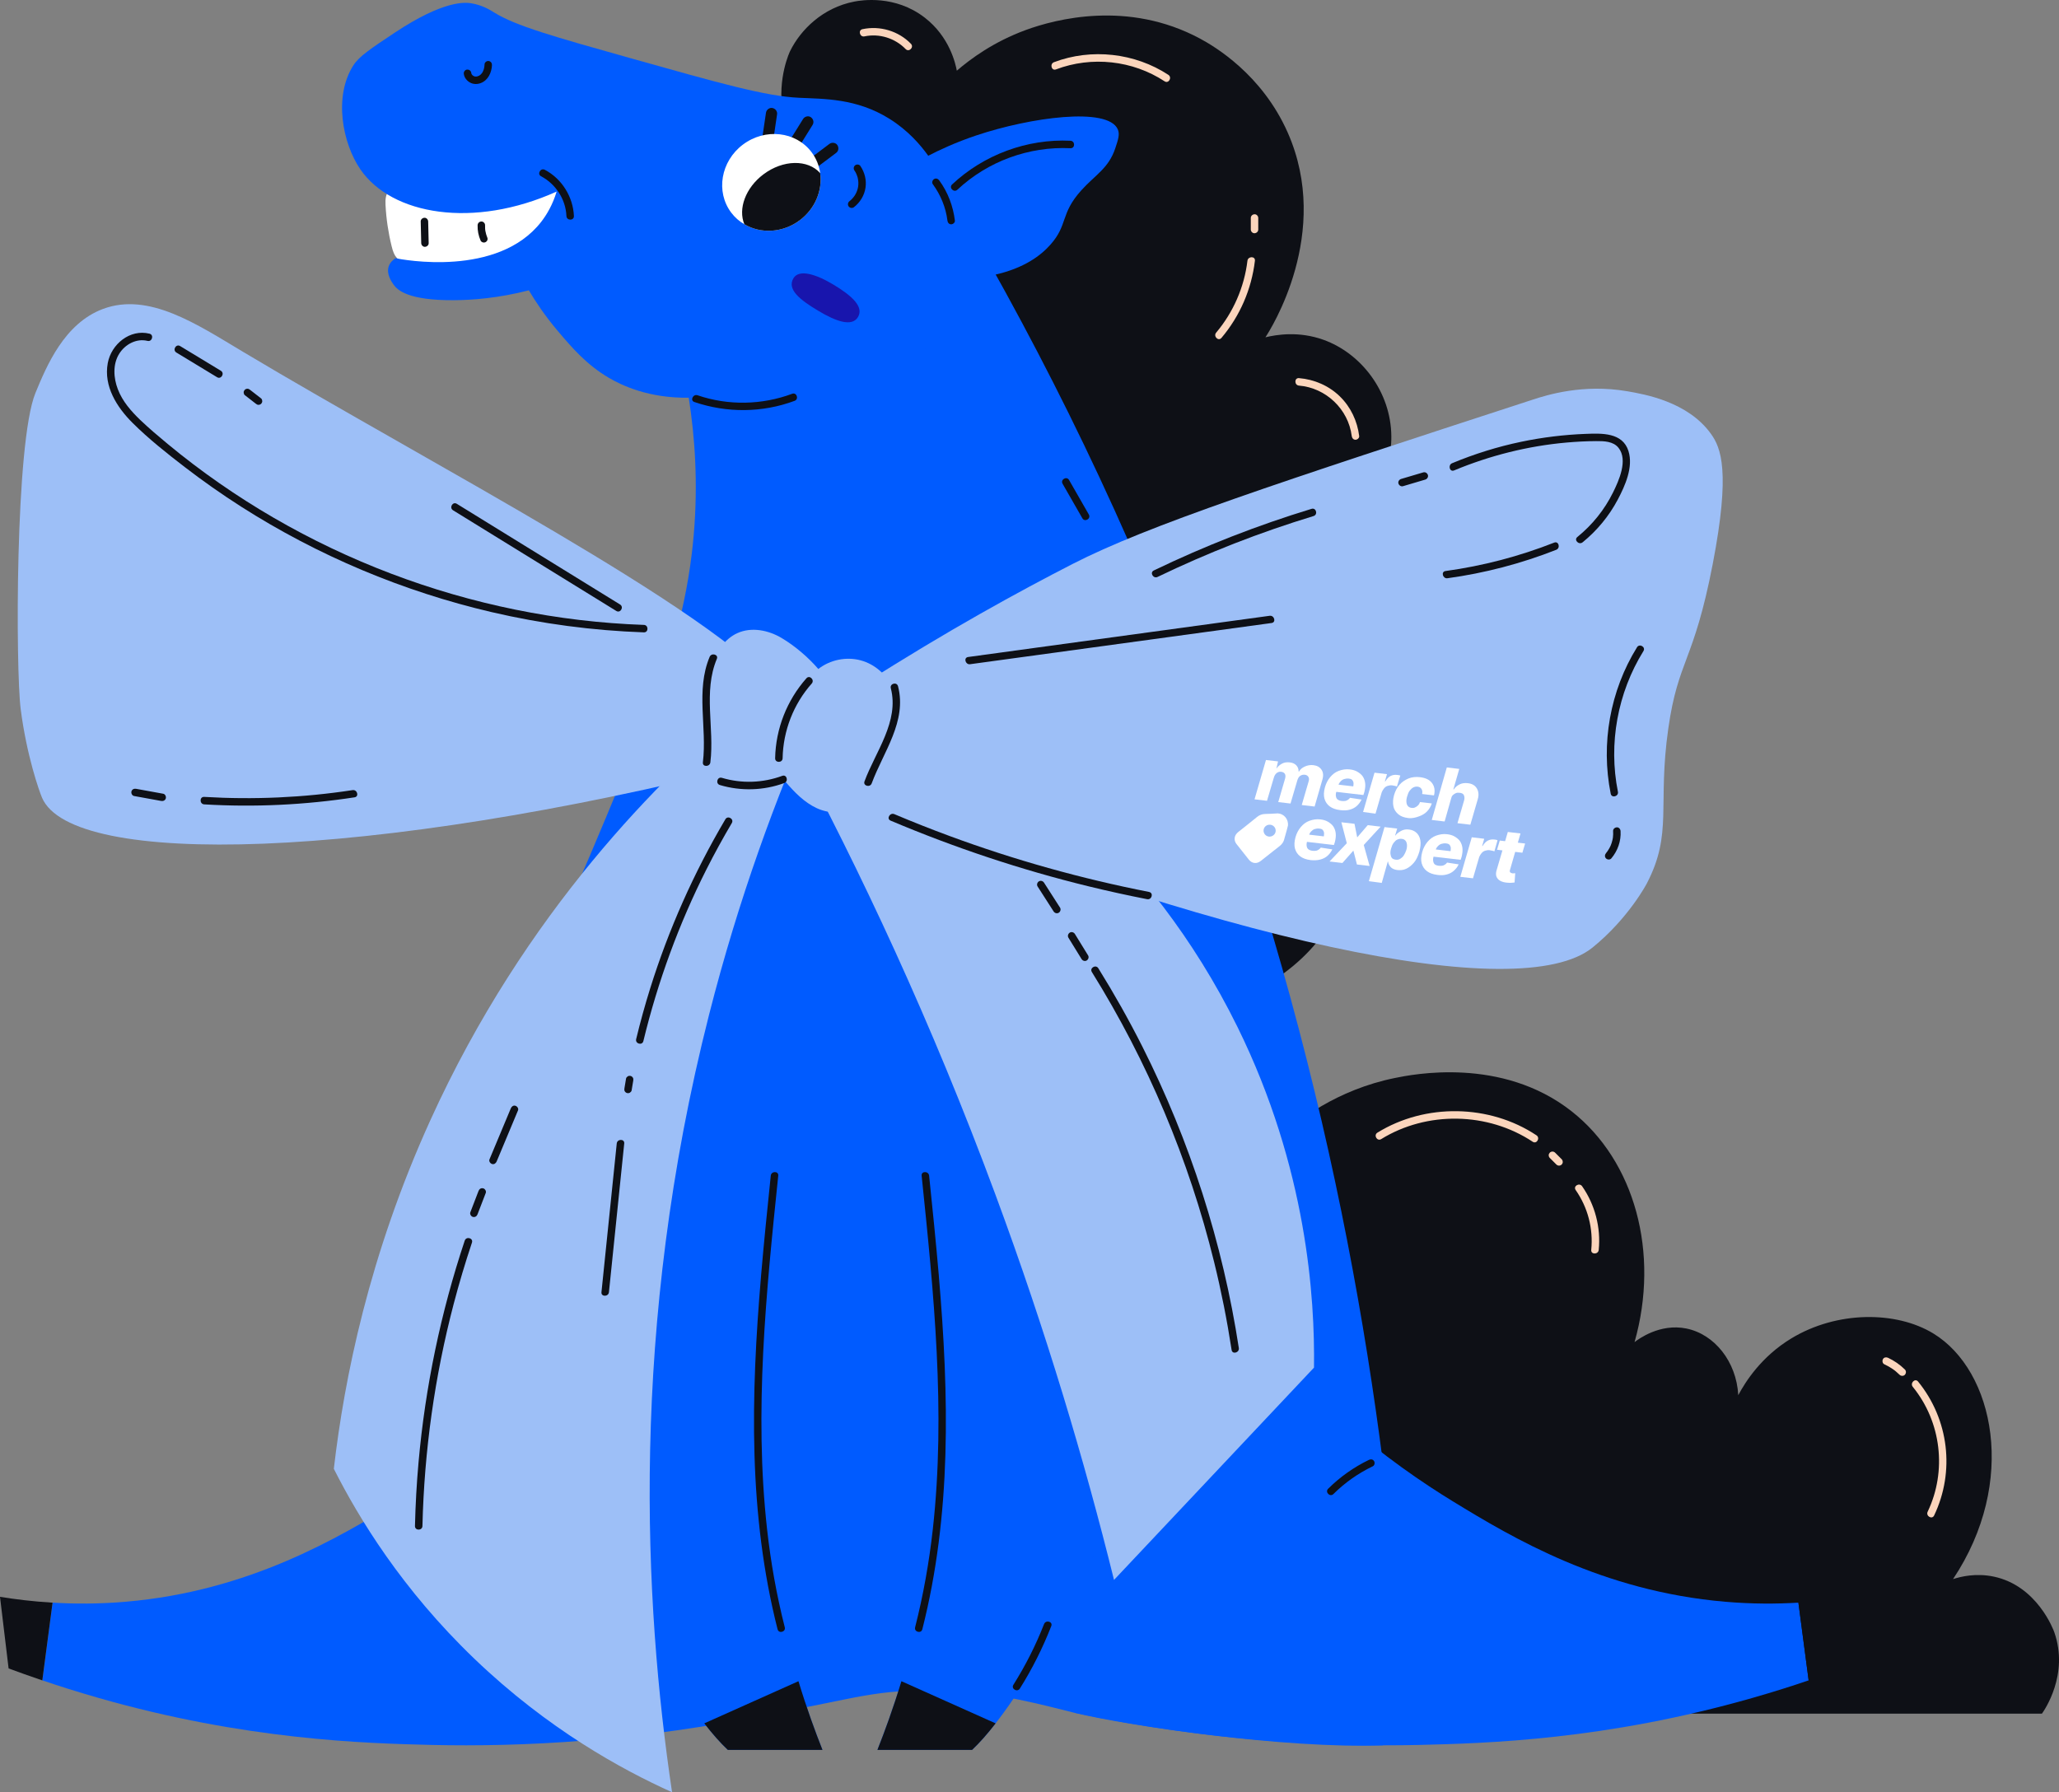
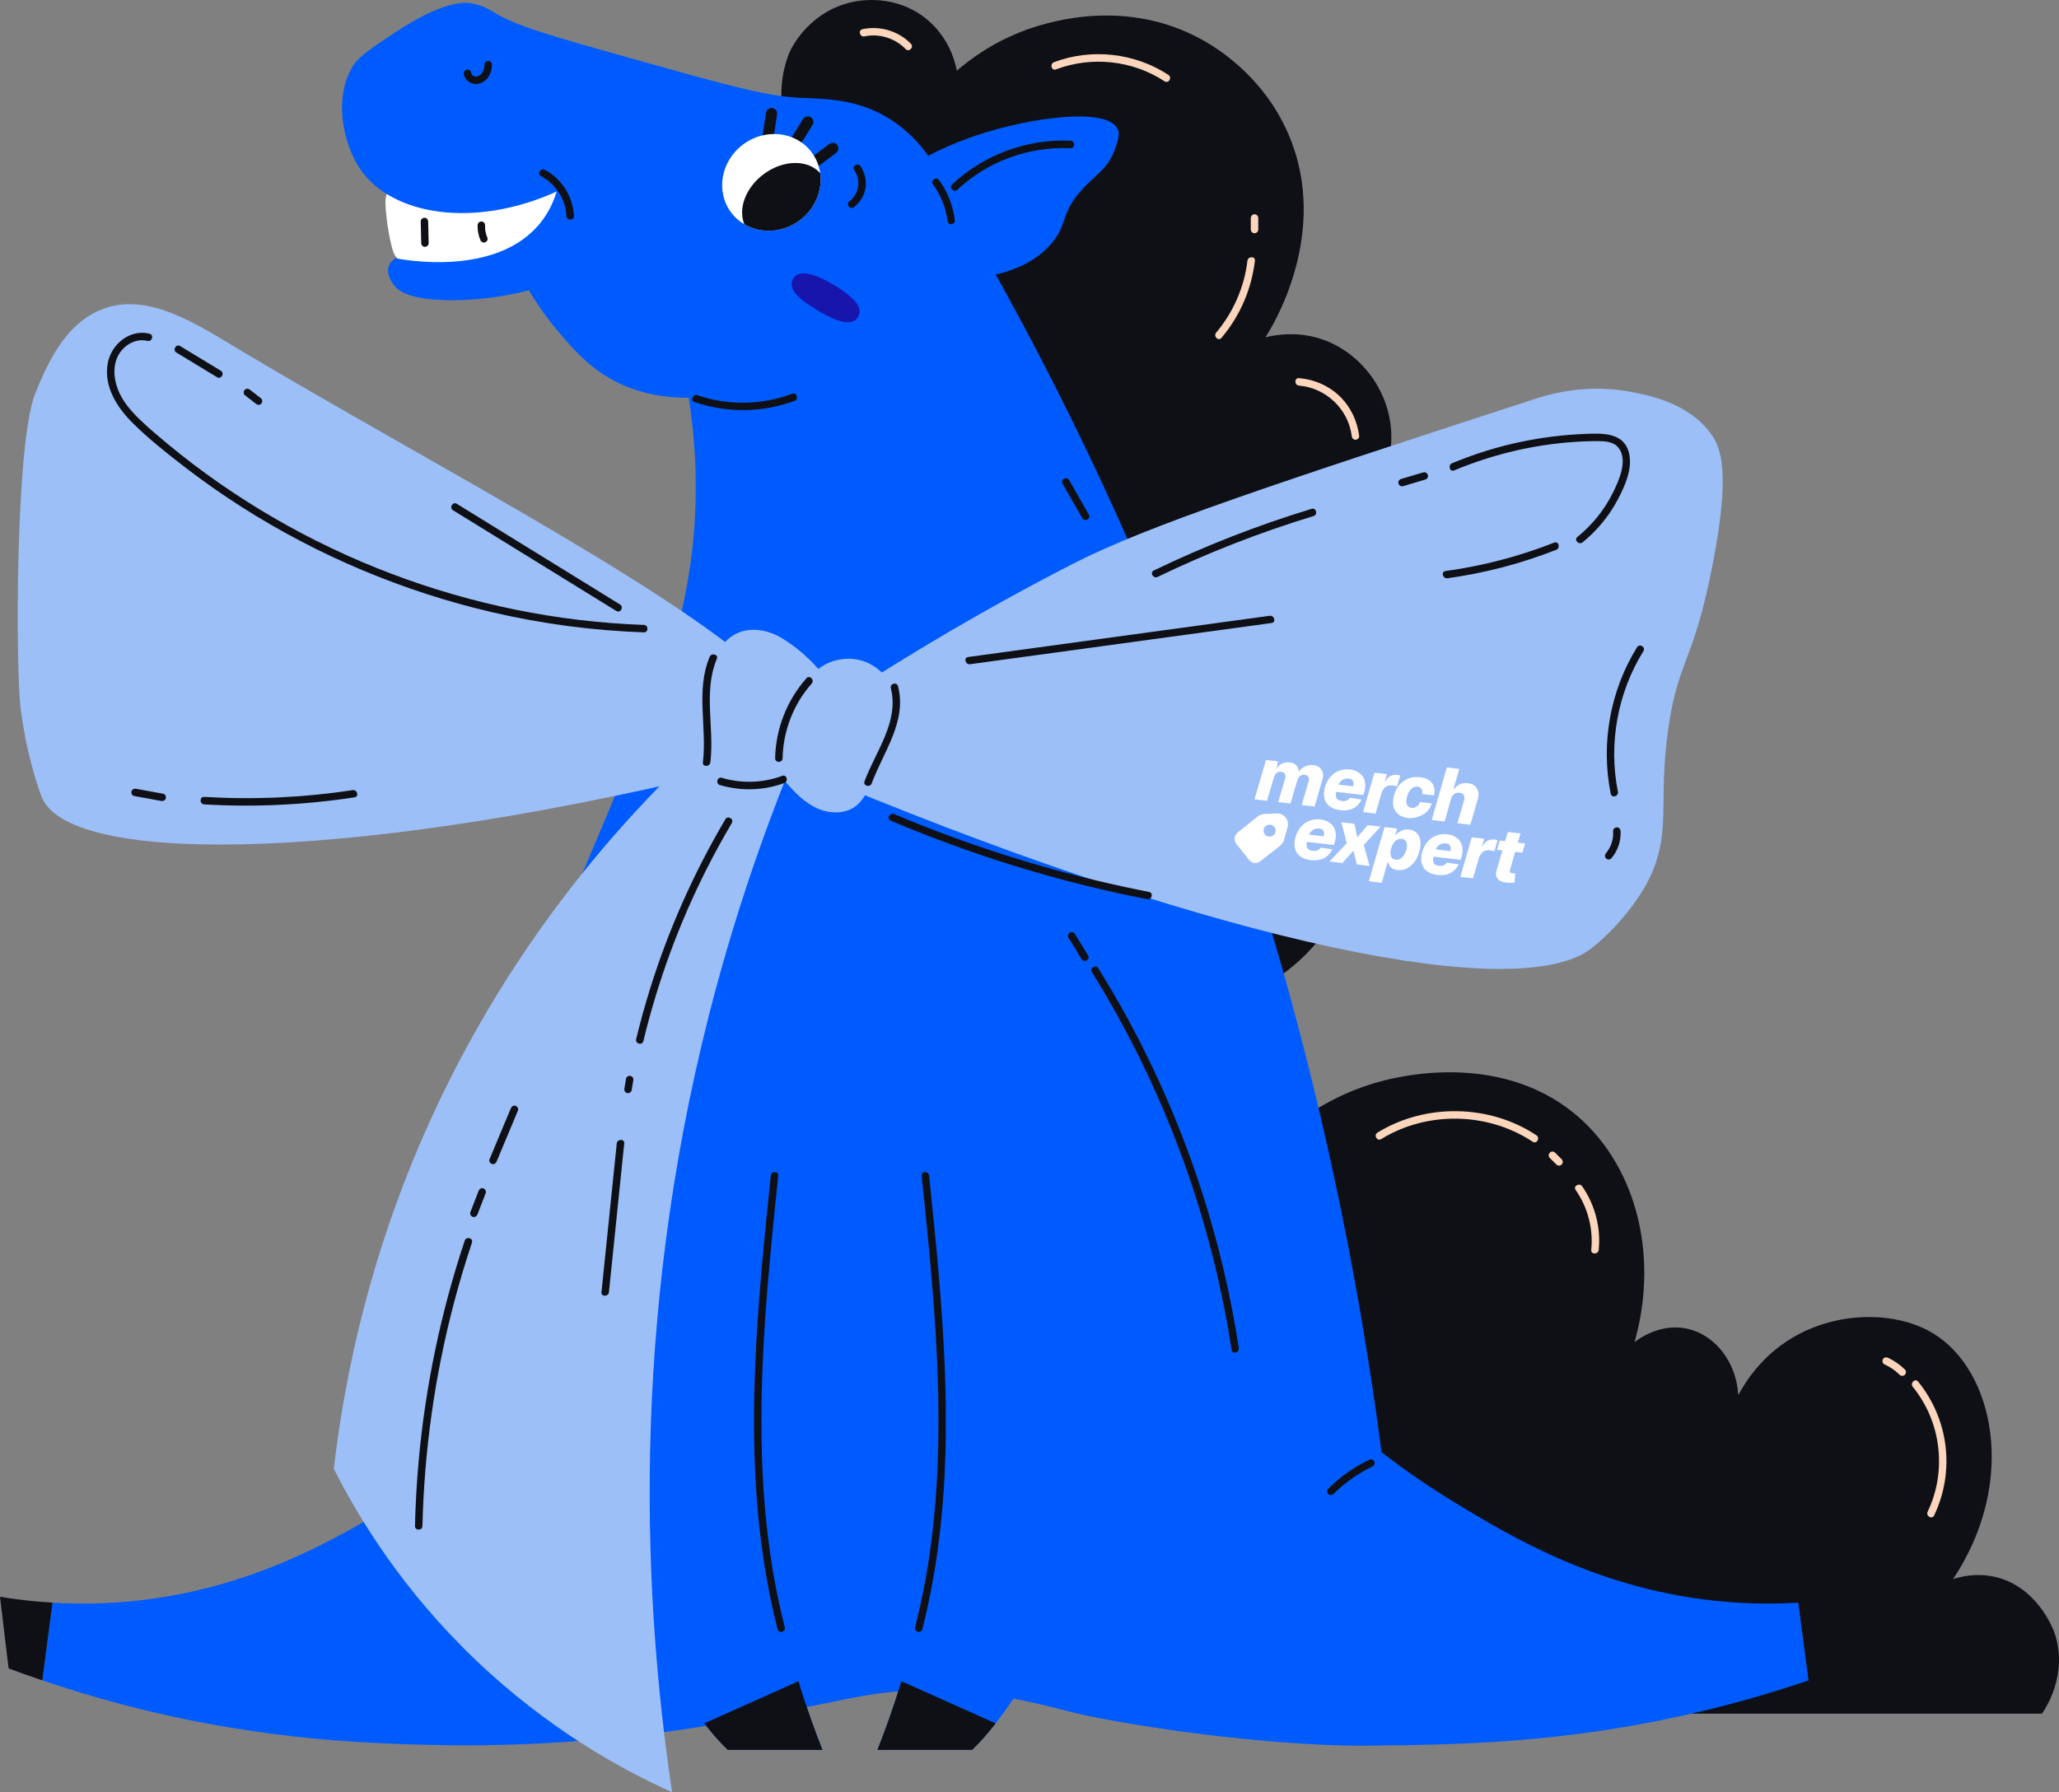
<svg xmlns="http://www.w3.org/2000/svg" id="Layer_2" data-name="Layer 2" viewBox="0 0 1297.23 1129.26">
  <rect x="0" y="0" width="1297.23" height="1129.26" fill="#808080" stroke="none" />
  <defs>
    <style> .cls-1 { fill: #fff; } .cls-2 { fill: #fbd5bc; } .cls-3 { fill: #1815ad; } .cls-4 { fill: #0e1016; } .cls-5 { fill: #005bff; } .cls-6 { fill: #9dbff7; } </style>
  </defs>
  <g id="_Шапки" data-name="Шапки">
    <g>
      <g>
        <path class="cls-4" d="M493.16,70.99c-3.59-22.19,4.67-38.89,4.67-38.89,6.59-13.33,20.51-27.28,40.44-31.11,4.36-.84,25.6-4.38,44.33,10.11,15.73,12.16,19.41,29.08,20.22,33.44,8.71-7.49,23.25-18.25,43.55-25.67,18.72-6.84,64.36-18.89,109.66,5.44,8.82,4.74,38.89,22.28,55.22,59.11,28.08,63.34-10.82,124.3-14,129.11,6.98-1.69,21.05-4.01,36.55,1.56,23.96,8.6,42.48,32.84,42.78,60.67.26,23.88-12.95,46.23-34.22,58.33,9.82,9.48,20.63,23.12,26.96,41.48,22.31,64.75-32.5,126.31-35.78,129.89,10.5,12.56,13.67,24.17,14.78,31.11,4.97,31.17-16.05,65.53-52.89,86.33-15.38-25.83-292.92-492.94-302.29-550.91Z" />
        <path class="cls-4" d="M805.82,716.53c11.44-10.34,36.26-29.87,73.11-37.33,11.07-2.24,67.2-13.61,111.22,21,39.85,31.33,55.6,89.21,39.67,145.44,2.32-1.8,15.89-11.98,32.67-8.56,17.6,3.59,31.52,20.7,32.67,42,4.51-8.47,14.51-24.31,33.44-35.78,28.82-17.46,66.08-17.34,89.44-3.11,38.43,23.41,53.27,93.57,12.44,154.77,4.98-1.62,14.47-3.92,25.67-1.56,27.33,5.77,37.61,33.58,38.11,35,9.38,26.69-6.27,49.24-7.78,51.33h-490.77c3.37-121.07,6.74-242.14,10.12-363.21Z" />
        <path class="cls-5" d="M613.2,147.99c27.3,47.46,53.98,98.25,79.33,152.44,105.91,226.37,155.96,442.16,178.88,622.21v177.07c-61.87,2.3-160.93-12.37-194.45-20.49-16.06-3.89-49.69-13.61-83.98-14.13-42.2-.64-51.86,4.74-103.77,14.13-47.36,8.56-131.39,12.17-173.11,14.52-32.05,1.8-58.52-4.89-76.22-9.33-18.46-176.24,15.42-292.43,51.33-367.1,2.28-4.74,68.92-143.14,121.33-278.44,6.42-16.57,18.2-47.57,23.33-90.22,7.85-65.14-4.3-120.02-15.56-155.55,64.29-15.04,128.59-30.07,192.88-45.11Z" />
        <path class="cls-5" d="M489.23,1079.21c-87.08,18.32-161.87,21.48-217.03,20.25-43.24-1.04-117.65-3.2-209.96-29.58-13.28-3.81-25.24-7.58-35.56-11.11,2.17-16.34,4.29-32.64,6.45-48.98,13.75.85,29.29.89,46.2-.57,77.48-6.64,133.9-40.27,171.11-63.02,19.22-11.73,43.99-28.59,70.79-52.09,56,61.7,112,123.4,168,185.09Z" />
        <g>
          <path class="cls-5" d="M737.9,867.65c-3.72,15.5-62.22,156.18-110.63,218.2-5.04,6.5-10.03,12.2-14.84,16.72h-59.63c4.52-11.44,9.89-26,15.12-43.28,3.96-12.9,7.82-27.27,11.3-43.05,15.49-70.46,13.75-127.54,11.68-183.59-1.13-29.72-3.86-69.89-10.88-117.41,57.79,1.55,115.62,3.11,173.41,4.66,1.41,61.7-7.06,112.28-15.54,147.75Z" />
          <path class="cls-4" d="M627.27,1085.86c-5.04,6.5-10.03,12.2-14.84,16.72h-59.63c4.52-11.44,9.89-26,15.12-43.28,19.78,8.85,39.52,17.71,59.34,26.56Z" />
          <path class="cls-4" d="M591.51,804c-1.8-21.1-3.96-42.17-6.14-63.23-.31-2.99-5.02-3.02-4.71,0,7.64,73.83,15.29,148.55,7.05,222.68-2.32,20.85-5.98,41.54-11.16,61.88-.75,2.94,3.79,4.19,4.54,1.25,9.14-35.9,13.43-72.85,14.54-109.83,1.13-37.62-.94-75.26-4.13-112.74Z" />
        </g>
        <g>
          <path class="cls-5" d="M333.08,867.65c3.72,15.5,62.22,156.18,110.63,218.2,5.04,6.5,10.03,12.2,14.84,16.72h59.63c-4.52-11.44-9.89-26-15.12-43.28-3.96-12.9-7.82-27.27-11.3-43.05-15.49-70.46-13.75-127.54-11.68-183.59,1.13-29.72,3.86-69.89,10.88-117.41-57.79,1.55-115.62,3.11-173.41,4.66-1.41,61.7,7.06,112.28,15.54,147.75Z" />
          <path class="cls-4" d="M443.71,1085.86c5.04,6.5,10.03,12.2,14.84,16.72h59.63c-4.52-11.44-9.89-26-15.12-43.28-19.78,8.85-39.52,17.71-59.34,26.56Z" />
          <path class="cls-4" d="M479.47,804c1.8-21.1,3.96-42.17,6.14-63.23.31-2.99,5.02-3.02,4.71,0-7.64,73.83-15.29,148.55-7.05,222.68,2.32,20.85,5.98,41.54,11.16,61.88.75,2.94-3.79,4.19-4.54,1.25-9.14-35.9-13.43-72.85-14.54-109.83-1.13-37.62.94-75.26,4.13-112.74Z" />
        </g>
        <path class="cls-1" d="M242.89,129.23c-.18-3.53.04-7.65,2.92-9.7,2.52-1.8,5.96-1.18,8.99-.56,31.22,6.37,64.14,4.21,94.27-6.18,3.18-1.1,6.8-2.26,9.78-.7,3.48,1.83,4.3,6.49,3.83,10.39-1.04,8.62-6.23,16.21-12.22,22.51-12.65,13.3-29.63,22.41-47.7,25.62-15.31,2.72-31.34,1.19-45.88-4.28-6.8-2.56-8.43-4.26-10.15-11.23-2.09-8.48-3.38-17.15-3.83-25.87Z" />
        <path class="cls-5" d="M626.42,173.2c19.08-4.24,29.44-12.36,35.39-19.06,11.18-12.59,6.05-19.34,19.44-34.22,8.72-9.69,17.19-13.83,21.39-26.44,1.89-5.69,2.97-8.92,1.56-12.06-6.37-14.18-55.03-7.5-89.05,3.89-12.95,4.33-23.28,9.18-30.33,12.83-4.85-6.79-12.67-15.95-24.5-23.33-20.74-12.94-41.07-12.44-57.17-13.22-20.89-1.02-49.18-8.97-105.78-24.89-48.29-13.58-72.43-20.37-85.94-28.78-2.35-1.46-7.22-4.62-14.39-5.83-3.67-.62-17.12-2.29-48.61,18.67-14.73,9.8-22.09,14.7-25.67,20.22-12.88,19.88-6.81,49.57,4.28,65.72,19.75,28.77,71.28,37.61,123.66,14-2.51,8.29-6.17,14.48-9.72,19.06-27.45,35.3-87.55,23.81-91.78,22.94-1.28.81-3.36,2.41-4.28,5.06-1.7,4.91,1.84,9.88,3.11,11.67,2.39,3.35,9.17,9.94,38.11,9.72,11.54-.09,27.79-1.27,47.05-6.22,3.88,6.56,9.83,15.7,18.28,25.67,8.66,10.21,17.97,21.19,32.28,29.55,7.71,4.51,24.84,12.91,50.55,12.44,17.02,4.31,47.55,9.47,83.48.91,65.63-15.65,100.22-65.39,108.63-78.29Z" />
        <path class="cls-5" d="M1139.5,1058.77c-10.31,3.53-22.28,7.3-35.56,11.11-92.31,26.37-166.73,28.54-209.96,29.58-55.15,1.22-129.94-1.93-217.03-20.25,56-61.7,112-123.4,168-185.09,26.8,23.5,51.57,40.36,70.79,52.09,37.21,22.75,93.63,56.38,171.11,63.02,16.91,1.46,32.45,1.41,46.2.57,2.17,16.34,4.29,32.64,6.45,48.98Z" />
        <path class="cls-4" d="M1166.16,1006.13c-1.79,15.02-3.63,30.05-5.42,45.12-6.03,2.26-13.14,4.76-21.24,7.54-2.17-16.34-4.29-32.64-6.45-48.98,12.67-.75,23.83-2.17,33.11-3.67Z" />
        <path class="cls-4" d="M0,1006.13c1.79,15.02,3.63,30.05,5.42,45.12,6.03,2.26,13.14,4.76,21.24,7.54,2.17-16.34,4.29-32.64,6.45-48.98-12.67-.75-23.83-2.17-33.11-3.67Z" />
        <path class="cls-3" d="M499.9,175.31c-4.26,7.08,4.19,13.64,15.42,20.39,11.23,6.75,21.38,10.47,25.24,4.06,3.93-6.54-4.19-13.64-15.42-20.39-11.23-6.75-21.73-9.89-25.24-4.06Z" />
        <g>
          <path class="cls-4" d="M527.52,91.36c1.08,1.58.88,3.76-.7,4.95l-14.71,11.07c-1.48,1.11-3.87.88-4.95-.7-1.08-1.58-.88-3.76.7-4.95l14.71-11.07c1.48-1.11,3.87-.88,4.95.7Z" />
          <path class="cls-4" d="M510.83,73.84c1.58,1.08,2.18,3.18,1.13,4.86l-9.72,15.63c-.98,1.57-3.29,2.21-4.86,1.13-1.58-1.08-2.18-3.18-1.13-4.87l9.72-15.63c.98-1.57,3.29-2.21,4.86-1.13Z" />
          <path class="cls-4" d="M486.6,68.04c1.88.36,3.27,2.05,2.98,4.01l-2.69,18.21c-.27,1.83-2.14,3.34-4.01,2.98-1.88-.37-3.27-2.05-2.98-4.01l2.69-18.21c.27-1.83,2.14-3.34,4.01-2.98Z" />
          <path class="cls-1" d="M468.07,91.09c-13.98,10.52-17.27,29.73-7.39,42.87,2.29,3.05,5.11,5.52,8.28,7.33,10.31,6.15,24.24,5.52,34.96-2.55,9.74-7.33,14.31-18.84,12.83-29.63-.66-4.69-2.44-9.25-5.44-13.23-9.88-13.13-29.26-15.3-43.24-4.78Z" />
          <path class="cls-4" d="M481,109.83c-11.3,8.5-16.08,21.71-12.04,31.46,10.31,6.15,24.24,5.52,34.96-2.55,9.74-7.33,14.31-18.84,12.83-29.63-7.73-8.8-23.4-8.57-35.75.73Z" />
        </g>
        <path class="cls-4" d="M294.27,43.85c1.27-.1,2.47.74,2.63,2.05.03.23.1.53-.01.14.05.18.11.35.18.52.07.17.35.52.03.1.11.15.21.31.32.45.05.07.19.2.23.25.08.07.17.15.25.22.12.09.24.17.36.25.05.03.1.05.15.08.17.08.35.15.52.21.09.03.18.06.27.09-.25-.07-.29-.08-.12-.05.15.01.31.05.46.07.15.02.6,0,.21.02.21-.01.41-.03.62-.06.04,0,.26-.06.35-.07.35-.11.7-.25,1.04-.4.07-.03.08-.03.1-.04.02-.02.02-.02.08-.06.17-.12.35-.23.52-.36.14-.11.28-.22.41-.33.06-.05.12-.11.18-.16.25-.29.49-.57.71-.88.1-.14.19-.28.27-.42.02-.05.16-.29.18-.35.19-.39.35-.79.49-1.19.07-.2.13-.41.2-.62-.13.44.05-.22.06-.26.18-.85.28-1.71.32-2.58.06-1.24,1.47-2.23,2.65-2.02,1.34.24,2.08,1.33,2.02,2.65-.23,4.64-2.44,9.48-7.02,11.24-2.17.84-4.68.83-6.74-.29-2.12-1.15-3.69-3.13-3.99-5.57-.15-1.22.78-2.53,2.05-2.63Z" />
        <path class="cls-4" d="M542.07,104.6c2.71,3.97,3.95,8.89,3.23,13.67-.73,4.86-3.42,9.3-7.3,12.29-1.01.78-2.54.54-3.3-.47-.77-1.03-.55-2.52.47-3.3,2.87-2.21,4.91-5.51,5.47-9.18.28-1.86.19-3.49-.22-5.43-.04-.16-.04-.17,0-.05l-.07-.25c-.07-.25-.15-.51-.23-.76-.15-.46-.32-.91-.51-1.36-.44-1.02-.66-1.42-1.28-2.33-.72-1.05-.58-2.51.47-3.3.98-.74,2.58-.59,3.3.47Z" />
        <path class="cls-4" d="M439.51,249.06c19.27,6.59,40.54,6.16,59.59-.95,2.85-1.06,4.37,3.39,1.53,4.45-20.31,7.57-42.71,7.73-63.19.73-2.86-.98-.77-5.2,2.06-4.23Z" />
        <path class="cls-4" d="M591.74,113.65c-.75-1.03-2.04-1.53-3.22-.84-1.01.59-1.6,2.19-.84,3.22,4.93,6.74,8.21,14.65,9.23,22.95.15,1.26.97,2.35,2.35,2.35,1.15,0,2.51-1.08,2.35-2.35-1.12-9.14-4.42-17.88-9.87-25.33Z" />
        <path class="cls-4" d="M674.43,88.68c-27.36-1.31-54.61,8.81-74.58,27.53-2.22,2.08,1.12,5.4,3.33,3.33,19.1-17.9,45.12-27.4,71.25-26.15,3.03.14,3.02-4.57,0-4.71Z" />
        <path class="cls-4" d="M343.27,106.99c-2.68-1.41-5.06,2.65-2.38,4.07,9.25,4.87,15.54,14.59,15.98,25.06.13,3.02,4.84,3.04,4.71,0-.51-12.08-7.58-23.48-18.31-29.13Z" />
        <path class="cls-4" d="M269.76,139.56c-.03-1.23-1.06-2.41-2.35-2.35-1.25.06-2.39,1.04-2.35,2.35.11,4.54.21,9.07.32,13.61.03,1.23,1.06,2.41,2.35,2.35,1.25-.06,2.39-1.04,2.35-2.35-.11-4.54-.21-9.07-.32-13.61Z" />
        <path class="cls-4" d="M306.86,149.26c.28.65,0-.03-.06-.16-.06-.15-.11-.29-.16-.44-.12-.34-.24-.69-.34-1.04-.19-.65-.35-1.31-.47-1.98-.03-.15-.06-.31-.08-.46,0-.05-.01-.09-.02-.14-.03-.31-.07-.63-.09-.94-.05-.73-.06-1.46-.03-2.19.05-1.23-1.12-2.41-2.35-2.35-1.32.06-2.3,1.03-2.35,2.35-.13,3.37.58,6.65,1.91,9.74.22.5.91.94,1.41,1.08.56.16,1.31.09,1.81-.24.5-.32.95-.81,1.08-1.41.15-.66.03-1.2-.24-1.81Z" />
        <path class="cls-6" d="M562.6,434.22c-3.47-8.76-11.24-15.69-20.33-18.14-9.09-2.45-19.29-.37-26.7,5.44-6.36-7.37-14.71-14.51-23.08-19.5-8.36-4.99-19.05-7.12-27.92-3.1-7.79,3.53-13.03,11.26-15.56,19.42s-2.71,16.85-2.87,25.4c-.19,10.15-.38,20.31-.56,30.46-.15,8.27.3,17.84,6.91,22.8,5.87,4.4,14.18,3.16,21.11.74,6.93-2.42,13.87-5.88,21.19-5.27,5.67,6.6,11.87,13.08,19.77,16.73,7.9,3.65,17.91,3.91,24.78-1.43,5.06-3.94,7.68-10.18,9.83-16.23,6.56-18.46,20.65-39.11,13.43-57.33Z" />
        <path class="cls-6" d="M543.97,431.09c53.1-33.92,98.87-58.85,131.7-75.7,47.47-24.37,129.08-51.14,290.36-103.7,8.66-2.82,31.36-9.94,59.11-5.18,11,1.89,38.35,6.57,52.89,26.96,6.18,8.67,12.34,23.39,1.04,81.92-12.02,62.25-21.77,59.97-28,103.7-6.9,48.4,2.96,65.81-13.48,97.48,0,0-11.38,21.91-34.22,40.44-45.73,37.09-236.03-3.95-474.95-102.66,5.19-21.09,10.37-42.17,15.56-63.26Z" />
        <path class="cls-6" d="M491.09,435.24c-44.24-52.54-219.16-142.48-338.07-213.62-29.06-17.38-59.34-37.72-88.15-26.96-24.44,9.13-35.57,36.07-42.52,52.89-12.88,31.17-12.47,174.5-9.33,199.11,3.74,29.34,11.67,51.78,13.48,56,18.96,44.13,204.85,39.91,445.92-20.74,6.22-15.56,12.44-31.11,18.67-46.67Z" />
-         <path class="cls-6" d="M599.2,451.05c37.78,22.85,124.51,82.34,180.44,196,43.93,89.28,48.78,171.16,48.22,214.66-42,44.59-84,89.18-126,133.77-18.45-74.57-42.65-156.16-74.67-242.66-40.35-109.01-85.25-204.57-129.11-286.22,33.7-5.19,67.41-10.37,101.11-15.56Z" />
        <path class="cls-6" d="M513.64,446.39c-24.7,55.63-48.36,120.07-66.89,192.88-50.17,197.15-41.11,370.58-23.33,489.99-31.59-14.23-78.24-39.71-124.44-84-45.79-43.9-73.1-88.98-88.66-119.78,6.58-56.83,22.17-134.47,60.67-219.33,59.95-132.16,145.9-216.66,199.11-261.33,14.52.52,29.04,1.04,43.55,1.56Z" />
        <path class="cls-4" d="M405.66,393.74c-54.41-1.89-108.34-12.97-159.22-32.28-50.95-19.33-98.88-46.99-140.85-81.78-5.87-4.87-11.74-9.81-17.25-15.09-5.76-5.54-11.22-11.77-14.1-19.34-2.7-7.08-3.3-15.62.82-22.29,3.68-5.96,10.87-9.9,17.87-8.17,2.94.73,4.2-3.81,1.25-4.54-12.33-3.05-24.1,6.62-26.29,18.56-2.68,14.6,5.74,27.81,15.65,37.67,10.17,10.12,21.62,19.17,32.99,27.91,11.4,8.77,23.19,17.04,35.31,24.79,48.38,30.91,102.13,53.51,158.04,66.54,31.41,7.32,63.53,11.6,95.77,12.72,3.03.1,3.03-4.6,0-4.71Z" />
        <path class="cls-4" d="M139.15,233.61c-8.55-5.19-17.11-10.37-25.66-15.56-2.6-1.58-4.97,2.5-2.38,4.07,8.55,5.19,17.11,10.37,25.66,15.56,2.6,1.58,4.97-2.5,2.38-4.07Z" />
        <path class="cls-4" d="M164.54,251.06l-7-5.44c-.52-.4-.98-.69-1.66-.69-.58,0-1.27.26-1.67.69-.41.45-.72,1.04-.69,1.66.03.58.21,1.29.69,1.67l7,5.44c.52.4.98.69,1.66.69.58,0,1.27-.26,1.67-.69.41-.45.72-1.04.69-1.66-.03-.58-.21-1.29-.69-1.67Z" />
        <path class="cls-4" d="M390.67,380.89l-102.87-63.45c-2.59-1.6-4.95,2.48-2.38,4.07,34.29,21.15,68.58,42.3,102.87,63.45,2.59,1.6,4.95-2.48,2.38-4.07Z" />
        <path class="cls-4" d="M222.14,497.84c-30.91,4.73-62.27,6.13-93.48,4.27-3.03-.18-3.02,4.53,0,4.71,31.65,1.88,63.39.36,94.73-4.44,2.99-.46,1.72-5-1.25-4.54Z" />
        <path class="cls-4" d="M102.83,500.12c-5.7-1.04-11.41-2.07-17.11-3.11-1.25-.23-2.54.34-2.9,1.64-.31,1.14.39,2.67,1.64,2.9,5.7,1.04,11.41,2.07,17.11,3.11,1.25.23,2.54-.34,2.9-1.64.31-1.14-.39-2.67-1.64-2.9Z" />
        <path class="cls-4" d="M1031.35,407.86c-16.95,27.36-22.88,60.72-16.56,92.25.6,2.97,5.14,1.71,4.54-1.25-6.07-30.31-.19-62.37,16.08-88.63,1.6-2.58-2.47-4.95-4.07-2.38Z" />
        <path class="cls-4" d="M1018.65,521.29c-1.21.05-2.44,1.04-2.35,2.35.08,1.34.06,2.7-.11,4.03-.02.13-.1.6-.11.67-.06.33-.13.67-.21,1-.14.62-.31,1.23-.51,1.84-.42,1.3-.74,2.05-1.43,3.29-.64,1.16-1.39,2.25-2.09,3.08-.82.97-.95,2.38,0,3.33.84.84,2.51.98,3.33,0,4.03-4.78,6.23-10.96,5.83-17.24-.08-1.23-1.03-2.41-2.35-2.35Z" />
        <path class="cls-4" d="M826.32,320.61c-34.07,10.37-67.31,23.36-99.39,38.83-2.73,1.32-.34,5.38,2.38,4.07,31.72-15.29,64.58-28.11,98.27-38.36,2.89-.88,1.66-5.43-1.25-4.54Z" />
        <path class="cls-4" d="M899.61,299.28c-.39-1.19-1.63-2.02-2.9-1.64-4.67,1.38-9.33,2.77-14,4.15-1.18.35-2.04,1.67-1.64,2.9.39,1.19,1.63,2.02,2.9,1.64,4.67-1.38,9.33-2.77,14-4.15,1.18-.35,2.04-1.67,1.64-2.9Z" />
        <path class="cls-4" d="M1025.99,284.21c-3.71-11.81-16.87-11.2-26.95-10.83-13.62.51-27.22,2.18-40.57,4.96-14.93,3.11-29.53,7.67-43.61,13.53-2.76,1.15-1.55,5.71,1.25,4.54,22.6-9.41,46.58-15.44,70.97-17.58,6.14-.54,12.31-.86,18.48-.9,4.9-.03,10.83.05,14.16,4.24,6.12,7.7.19,20.72-3.49,28.17-5.37,10.88-13.05,20.38-22.46,28.02-2.35,1.91,1,5.23,3.33,3.33,9.07-7.37,16.65-16.54,22.12-26.87,4.64-8.77,9.93-20.53,6.76-30.62Z" />
        <path class="cls-4" d="M979.22,341.88c-22.05,8.68-45.04,14.7-68.52,17.92-2.99.41-1.72,4.95,1.25,4.54,23.47-3.22,46.47-9.24,68.52-17.92,2.79-1.1,1.57-5.65-1.25-4.54Z" />
        <path class="cls-4" d="M799.91,388c-49.34,6.74-98.68,13.49-148.02,20.23-13.99,1.91-27.97,3.82-41.96,5.74-2.99.41-1.72,4.95,1.25,4.54,49.34-6.74,98.68-13.49,148.02-20.23,13.99-1.91,27.97-3.82,41.96-5.74,2.99-.41,1.72-4.95-1.25-4.54Z" />
        <path class="cls-4" d="M508.08,427.36c-12.31,13.89-19.36,31.83-19.72,50.4-.06,3.03,4.65,3.03,4.71,0,.33-17.29,6.86-34.12,18.34-47.07,2-2.26-1.31-5.6-3.33-3.33Z" />
        <path class="cls-4" d="M447.09,413.89c-8.89,21.22-1.56,44.39-4.25,66.45-.37,3,4.35,2.98,4.71,0,2.64-21.63-4.62-44.42,4.08-65.2,1.17-2.79-3.39-4.01-4.54-1.25Z" />
        <path class="cls-4" d="M565.78,432.38c-.76-2.93-5.3-1.69-4.54,1.25,5.41,20.99-9.68,40.03-16.58,58.7-1.05,2.85,3.5,4.08,4.54,1.25,7.31-19.77,22.32-38.96,16.58-61.21Z" />
        <path class="cls-4" d="M457,516.22c-19.82,33.57-35.77,69.41-47.39,106.62-3.29,10.53-6.21,21.16-8.81,31.88-.71,2.94,3.83,4.2,4.54,1.25,9.08-37.5,22.42-73.93,39.83-108.37,4.98-9.84,10.29-19.51,15.89-29.01,1.54-2.62-2.53-4.99-4.07-2.38Z" />
        <path class="cls-4" d="M398.73,679.02c-.29-.49-.85-.95-1.41-1.08-.6-.14-1.28-.11-1.81.24-.48.31-.98.81-1.08,1.41-.34,2.07-.69,4.15-1.03,6.22-.11.64-.1,1.23.24,1.81.29.49.85.95,1.41,1.08.6.14,1.28.11,1.81-.24.48-.31.98-.81,1.08-1.41.34-2.07.69-4.15,1.03-6.22.11-.64.1-1.23-.24-1.81Z" />
        <path class="cls-4" d="M388.57,720.49c-3.21,31.23-6.42,62.46-9.63,93.69-.31,3.01,4.4,2.99,4.71,0,3.21-31.23,6.42-62.46,9.63-93.69.31-3.01-4.4-2.99-4.71,0Z" />
        <path class="cls-4" d="M292.79,781.7c-15.07,45.2-24.85,92.1-29.09,139.56-1.2,13.39-1.94,26.81-2.26,40.25-.07,3.03,4.64,3.03,4.71,0,1.12-47.21,7.7-94.23,19.68-139.92,3.41-13,7.26-25.89,11.51-38.64.96-2.88-3.59-4.12-4.54-1.25Z" />
        <path class="cls-4" d="M304.4,748.74c-1.35-.31-2.42.41-2.9,1.64-1.73,4.49-3.46,8.99-5.18,13.48-.44,1.15.49,2.63,1.64,2.9,1.35.31,2.42-.41,2.9-1.64,1.73-4.49,3.46-8.99,5.19-13.48.44-1.15-.49-2.63-1.64-2.9Z" />
        <path class="cls-4" d="M324.73,696.72c-1.35-.39-2.41.48-2.9,1.64l-13.45,32.16c-.49,1.18.53,2.58,1.64,2.9,1.35.39,2.41-.48,2.9-1.64,4.48-10.72,8.96-21.44,13.45-32.16.49-1.18-.53-2.58-1.64-2.9Z" />
        <path class="cls-4" d="M719.65,659.3c-8.48-16.81-17.73-33.22-27.67-49.21-1.6-2.57-5.67-.21-4.07,2.38,35.09,56.4,61.17,118.25,77.03,182.75,4.5,18.28,8.16,36.76,11.01,55.37.46,2.99,5,1.72,4.54-1.25-10.11-66.05-30.74-130.39-60.84-190.04Z" />
        <path class="cls-4" d="M685.51,601.95c-2.77-4.49-5.54-8.98-8.3-13.48-.65-1.05-2.14-1.55-3.22-.84-1.05.68-1.54,2.1-.84,3.22,2.77,4.49,5.54,8.98,8.3,13.48.65,1.05,2.14,1.55,3.22.84,1.05-.68,1.54-2.1.84-3.22Z" />
-         <path class="cls-4" d="M667.86,571.89c-3.36-5.24-6.73-10.49-10.09-15.73-.69-1.07-2.09-1.51-3.22-.84-1.06.62-1.53,2.15-.84,3.22,3.36,5.24,6.73,10.49,10.09,15.73.69,1.07,2.09,1.51,3.22.84,1.06-.62,1.53-2.15.84-3.22Z" />
+         <path class="cls-4" d="M667.86,571.89Z" />
        <path class="cls-2" d="M1208.44,870.49c-1.91-2.35-5.23,1-3.33,3.33,17.97,22.07,21.63,53.01,9.37,78.69-1.3,2.72,2.76,5.11,4.07,2.38,13.25-27.76,9.3-60.56-10.11-84.4Z" />
        <path class="cls-2" d="M1200.13,862.9c-3.08-3.03-6.67-5.55-10.59-7.37-1.12-.52-2.59-.35-3.22.84-.55,1.04-.35,2.67.84,3.22,1.84.85,3.62,1.86,5.29,3.01.41.28.81.57,1.2.86.03.02.12.09.15.11.06.05.13.1.13.11.18.14.36.29.54.44.81.67,1.58,1.37,2.32,2.1.88.86,2.47.94,3.33,0,.86-.93.94-2.41,0-3.33Z" />
        <path class="cls-2" d="M968.01,715.33c-29.55-19.64-70-20.29-100.19-1.67-2.58,1.59-.21,5.66,2.38,4.07,28.85-17.79,67.22-17.08,95.44,1.67,2.53,1.68,4.89-2.39,2.38-4.07Z" />
        <path class="cls-2" d="M983.91,730.42l-4.15-4.15c-.43-.43-1.06-.69-1.67-.69s-1.27.26-1.67.69c-.41.45-.72,1.04-.69,1.66.03.62.24,1.21.69,1.67l4.15,4.15c.43.43,1.06.69,1.66.69s1.27-.26,1.67-.69c.41-.45.72-1.04.69-1.67-.03-.62-.24-1.21-.69-1.67Z" />
        <path class="cls-2" d="M996.79,747.44c-1.72-2.47-5.81-.12-4.07,2.38,7.68,11.02,11.15,24.37,9.81,37.73-.3,3.01,4.41,2.99,4.71,0,1.41-14.08-2.36-28.5-10.45-40.11Z" />
        <path class="cls-2" d="M844.19,249.8c-6.95-6.77-16.16-10.76-25.8-11.55-3.02-.25-3,4.46,0,4.71,16.97,1.39,31.13,14.83,33.24,31.77.16,1.27.97,2.34,2.35,2.35,1.15.01,2.51-1.09,2.35-2.35-1.17-9.41-5.32-18.28-12.15-24.93Z" />
        <path class="cls-2" d="M785.92,164.31c-1.98,16.6-8.92,32.49-19.7,45.27-1.94,2.3,1.37,5.65,3.33,3.33,11.66-13.82,18.94-30.65,21.08-48.6.36-3-4.35-2.98-4.71,0Z" />
        <path class="cls-2" d="M790.39,135c-1.28.06-2.35,1.03-2.35,2.35v7.26c0,1.23,1.08,2.41,2.35,2.35,1.28-.06,2.35-1.03,2.35-2.35v-7.26c0-1.23-1.08-2.41-2.35-2.35Z" />
        <path class="cls-2" d="M736.11,47.16c-21.09-13.84-48.47-16.9-72.07-7.97-2.81,1.06-1.59,5.62,1.25,4.54,22.53-8.52,48.3-5.73,68.44,7.5,2.54,1.67,4.9-2.41,2.38-4.07Z" />
        <path class="cls-2" d="M573.91,27.59c-7.8-8.08-19.56-11.55-30.51-9.21-2.96.63-1.71,5.18,1.25,4.54,9.32-1.99,19.33,1.16,25.93,8,2.11,2.18,5.44-1.15,3.33-3.33Z" />
        <path class="cls-4" d="M723.96,562c-42.67-8.37-84.67-20.11-125.46-35.16-11.79-4.35-23.47-8.97-35.04-13.86-2.76-1.17-5.16,2.89-2.38,4.07,40.42,17.09,82.14,31,124.77,41.41,12.22,2.98,24.51,5.68,36.86,8.1,2.96.58,4.23-3.96,1.25-4.54Z" />
        <path class="cls-4" d="M492.86,488.84c-12.25,4.51-25.56,4.98-38.07,1.25-2.91-.87-4.15,3.68-1.25,4.54,13.25,3.95,27.6,3.53,40.58-1.25,2.82-1.04,1.6-5.59-1.25-4.54Z" />
        <path class="cls-4" d="M865.73,920.66c-.69-1.17-2.07-1.4-3.22-.84-9.52,4.58-18.24,10.77-25.74,18.21-2.15,2.14,1.18,5.47,3.33,3.33,7.23-7.18,15.6-13.06,24.79-17.48,1.15-.55,1.45-2.19.84-3.22Z" />
        <path class="cls-4" d="M686,324.19c-4.16-7.25-8.31-14.51-12.47-21.76-1.51-2.63-5.58-.26-4.07,2.38,4.16,7.25,8.31,14.51,12.47,21.76,1.51,2.63,5.58.26,4.07-2.38Z" />
-         <path class="cls-4" d="M657.79,1023.28c-5.2,13.34-11.7,26.15-19.32,38.27-1.62,2.57,2.46,4.94,4.07,2.38,7.84-12.47,14.44-25.67,19.8-39.39,1.1-2.83-3.45-4.05-4.54-1.25Z" />
      </g>
      <g>
        <path class="cls-1" d="M790.4,503.61l7.2-24.74,7.6.89-1.06,4.58c.95-1.45,2.25-2.48,3.64-3.23,1.39-.75,3.11-.94,4.91-.73s3.16.89,4.08,1.91,1.43,2.26,1.38,3.82l.26.03c.82-1.47,2.12-2.49,3.77-3.21s3.38-1.04,5.32-.81c2.32.27,4.03,1.25,5.14,2.95s1.25,3.8.42,6.45l-4.82,16.67-8.11-.95,4.35-14.89c.41-1.26.26-2.19-.18-2.89-.44-.7-1.17-1.18-2.2-1.3-1.16-.14-2.11.15-2.95.7s-1.35,1.54-1.75,2.67l-4.34,14.76-7.73-.9,4.37-15.02c.26-1.14.24-2.06-.2-2.76s-1.17-1.18-2.33-1.32c-.64-.08-1.3-.02-1.99.29s-1.12.65-1.58,1.25c-.46.6-.79,1.21-1.03,2.1l-4.32,14.64-7.85-.92h0Z" />
        <path class="cls-1" d="M844.29,510.43c-2.7-.32-4.83-1.09-6.52-2.33s-2.79-2.94-3.34-4.96c-.55-2.02-.4-4.35.3-7.01.69-2.53,1.86-4.74,3.37-6.52,1.51-1.78,3.24-3.15,5.42-3.93s4.45-1.18,6.89-.89c1.8.21,3.45.66,4.79,1.47,1.34.81,2.54,1.73,3.32,2.87s1.39,2.64,1.58,4.36c.21,1.59-.02,3.52-.52,5.55l-.61,1.89-22.02-2.57,1.31-4.55,18.16,2.12-4.11.56c.39-1.13.51-2.16.47-2.95-.04-.79-.35-1.48-.8-2.05s-1.21-.79-2.24-.91-1.96.03-2.91.31-1.67.85-2.41,1.68-1.11,1.7-1.49,2.7l-.91,3.29c-.39,1.13-.51,2.16-.36,3.09.15.93.46,1.62,1.06,2.08s1.47.82,2.63.96c.77.09,1.43.04,2.09-.02s1.22-.38,1.78-.71,1.01-.8,1.32-1.28l7.31,1.12c-.84,1.6-1.78,2.92-3.09,4.08-1.31,1.15-2.83,1.89-4.58,2.34s-3.58.5-5.9.22h0Z" />
        <path class="cls-1" d="M858.78,511.6l7.2-24.74,7.85.92-1.31,4.55.26.03c.97-1.58,2.02-2.77,3.27-3.4,1.25-.64,2.58-.87,4-.71l1.16.14c.39.05.76.22,1.02.25l-2.12,6.93c-.37-.17-.87-.36-1.39-.42s-1.14-.26-1.66-.32c-.9-.11-1.83.05-2.78.33s-1.67.85-2.27,1.56-1.1,1.57-1.46,2.44l-3.93,13.51-7.84-1.05h0Z" />
        <path class="cls-1" d="M887.3,515.45c-2.7-.32-4.83-1.09-6.37-2.44-1.54-1.35-2.66-2.92-3.06-5.06s-.28-4.34.41-6.87c.69-2.53,1.86-4.74,3.37-6.52s3.5-3.12,5.69-4.03,4.7-1.15,7.28-.85c3.48.41,6.08,1.62,7.65,3.77s1.93,4.66,1.19,7.71l-7.47-.87c.28-1.27.14-2.33-.41-3.18s-1.28-1.32-2.44-1.46c-.9-.11-1.83.05-2.67.47s-1.57,1.12-2.33,2.08c-.76.95-1.17,2.21-1.6,3.6-.44,1.52-.57,2.67-.44,3.73s.43,1.88,1.02,2.47,1.33.94,2.23,1.04c.77.09,1.43.04,2.12-.27s1.25-.64,1.84-1.22,1.07-1.31,1.3-2.2l7.47.87c-.63,2.02-1.74,3.71-3.08,5.12s-3.15,2.37-5.06,3.06-4.2,1.34-6.65,1.05h0Z" />
        <path class="cls-1" d="M914.16,503.45l-4,14.15-8.11-.95,9.48-33.09,7.85.92-3.72,12.88.26.03c.95-1.45,2.25-2.48,3.77-3.21s3.24-.93,5.17-.7c1.8.21,3.17.76,4.24,1.67s1.83,2.17,2.18,3.65c.35,1.48.28,3.17-.33,5.05l-4.59,15.78-8.11-.95,4.15-14.26c.42-1.39.29-2.45-.12-3.41s-1.41-1.34-2.7-1.49c-.9-.11-1.69-.07-2.38.24s-1.39.75-1.98,1.33c-.59.58-.82,1.47-1.06,2.36h0Z" />
        <path class="cls-1" d="M825.73,541.93c-2.7-.32-4.83-1.09-6.52-2.33s-2.79-2.94-3.34-4.96c-.55-2.02-.4-4.35.3-7.01.69-2.53,1.86-4.74,3.37-6.52,1.51-1.78,3.24-3.15,5.42-3.93s4.45-1.18,6.89-.89c1.8.21,3.45.66,4.79,1.47s2.54,1.73,3.32,2.87,1.39,2.64,1.58,4.36-.02,3.52-.52,5.55l-.61,1.89-22.02-2.57,1.31-4.55,18.16,2.12-4.11.56c.39-1.13.51-2.16.47-2.95s-.35-1.48-.8-2.05-1.21-.79-2.24-.91-1.96.03-2.91.31-1.54.86-2.27,1.56-1.11,1.7-1.49,2.7l-.91,3.29c-.39,1.13-.51,2.16-.36,3.09s.46,1.62,1.06,2.08,1.47.82,2.63.96c.77.09,1.43.04,2.09-.02s1.22-.38,1.78-.71,1.01-.8,1.32-1.28l7.31,1.12c-.84,1.6-1.78,2.92-3.09,4.08-1.31,1.15-2.83,1.89-4.58,2.34-1.75.45-3.85.59-6.04.34h0Z" />
        <path class="cls-1" d="M853.35,518.93l1.73,8.69,6.64-7.71,8.11.95-10.62,11.55,3.68,13.22-7.98-.93-2.24-8.75-6.92,7.81-8.11-.95,10.88-11.52-3.42-13.19,8.24.96.02-.13Z" />
        <path class="cls-1" d="M862.42,555.23l9.86-34.09,7.98.93-1.28,4.29.26.03c.48-.73,1.21-1.42,2.06-1.98s1.7-1.11,2.91-1.49,2.26-.39,3.68-.22c1.8.21,3.29.91,4.47,1.96s2.05,2.59,2.47,4.6c.42,2.01.13,4.45-.6,7.37-.85,2.77-1.9,5.13-3.42,6.91s-3.1,3.03-4.89,3.87c-1.79.83-3.64,1.01-5.57.78-1.29-.15-2.29-.53-3.14-1.02s-1.42-1.21-1.86-1.91-.74-1.52-.77-2.31l-.26-.03-3.78,13.39-8.1-1.08h0ZM879.41,541.68c1.03.12,1.96-.03,2.81-.59.85-.55,1.57-1.12,2.2-2.09s1.16-2.08,1.57-3.34c.41-1.26.56-2.55.42-3.61s-.43-1.88-1.02-2.47-1.2-.92-2.23-1.04-1.83.05-2.79.46-1.57,1.12-2.33,2.08-1.16,2.08-1.58,3.47c-.41,1.26-.56,2.55-.42,3.61s.43,1.88.89,2.45c.45.58,1.45.95,2.49,1.07h0Z" />
        <path class="cls-1" d="M905.57,551.26c-2.7-.32-4.83-1.09-6.52-2.33s-2.79-2.94-3.34-4.96c-.55-2.02-.4-4.35.3-7.01.69-2.53,1.86-4.74,3.37-6.52,1.51-1.78,3.24-3.15,5.42-3.93s4.45-1.18,6.89-.89c1.8.21,3.45.66,4.79,1.47s2.54,1.73,3.32,2.87,1.39,2.64,1.58,4.36c.19,1.72-.02,3.52-.52,5.55l-.61,1.89-22.02-2.57,1.31-4.55,18.16,2.12-4.11.56c.39-1.13.51-2.16.47-2.95s-.35-1.48-.8-2.05-1.21-.79-2.24-.91-1.96.03-2.91.31-1.67.85-2.41,1.68c-.75.83-1.11,1.7-1.49,2.7l-.91,3.29c-.39,1.13-.51,2.16-.36,3.09s.46,1.62.93,2.07,1.47.82,2.63.96c.77.09,1.43.04,2.09-.02s1.22-.38,1.78-.71,1.01-.8,1.32-1.28l7.31,1.12c-.71,1.61-1.78,2.92-3.09,4.08s-2.83,1.89-4.58,2.34c-1.75.45-3.45.51-5.77.24h0Z" />
        <path class="cls-1" d="M920.05,552.44l7.21-24.87,7.85.92-1.31,4.55.26.03c.97-1.58,2.02-2.77,3.27-3.4s2.58-.87,4-.71l1.16.14c.39.05.76.22,1,.38l-1.99,6.95c-.37-.17-.87-.36-1.39-.42s-1.14-.26-1.66-.32c-.9-.11-1.83.05-2.78.33s-1.67.85-2.27,1.56c-.61.71-1.1,1.57-1.46,2.44l-3.91,13.38-7.98-.93h0Z" />
        <path class="cls-1" d="M960.87,531.49l-1.72,5.8-15.97-1.87,1.72-5.8,15.97,1.87ZM949.98,524.21l7.98.93-6.59,22.86c-.19.5-.23.89-.14,1.16s.2.55.57.72.61.33,1,.38c.26.03.64.08,1.05,0s.66-.05.79-.04l-.42,5.82c-.4.08-1.06.14-1.85.18s-1.58.08-2.48-.03c-1.95-.1-3.46-.54-4.69-1.2s-2.02-1.67-2.42-2.76c-.39-1.09-.34-2.65.24-4.28l6.95-23.73h0Z" />
        <path class="cls-1" d="M811.42,520.29c-.2.63-.47,1.77-.72,2.79-.64,2.14-1.14,4.17-1.78,6.32-.41,1.26-1.19,2.34-2.21,3.27-1.58,1.25-3.04,2.52-4.6,3.64-2.59,2.05-5.18,4.09-7.77,6.14-2.59,2.05-5.55,1.7-7.6-.89-2.5-3.16-5.12-6.47-7.73-9.78-1.71-2.16-1.5-5.01.41-6.87.16-.24.43-.34.59-.58,4.03-3.18,8.05-6.37,12.1-9.68,1.44-1.14,3.07-1.73,4.91-1.78,2.62-.09,5.37-.16,8.01-.37,3.76.18,6.89,3.55,6.4,7.8h0ZM799.4,527.11c2.06.24,4.06-1.22,4.3-3.28s-1.24-3.93-3.3-4.17c-2.19-.26-4.06,1.22-4.3,3.28s1.24,3.93,3.3,4.17h0Z" />
      </g>
    </g>
  </g>
</svg>